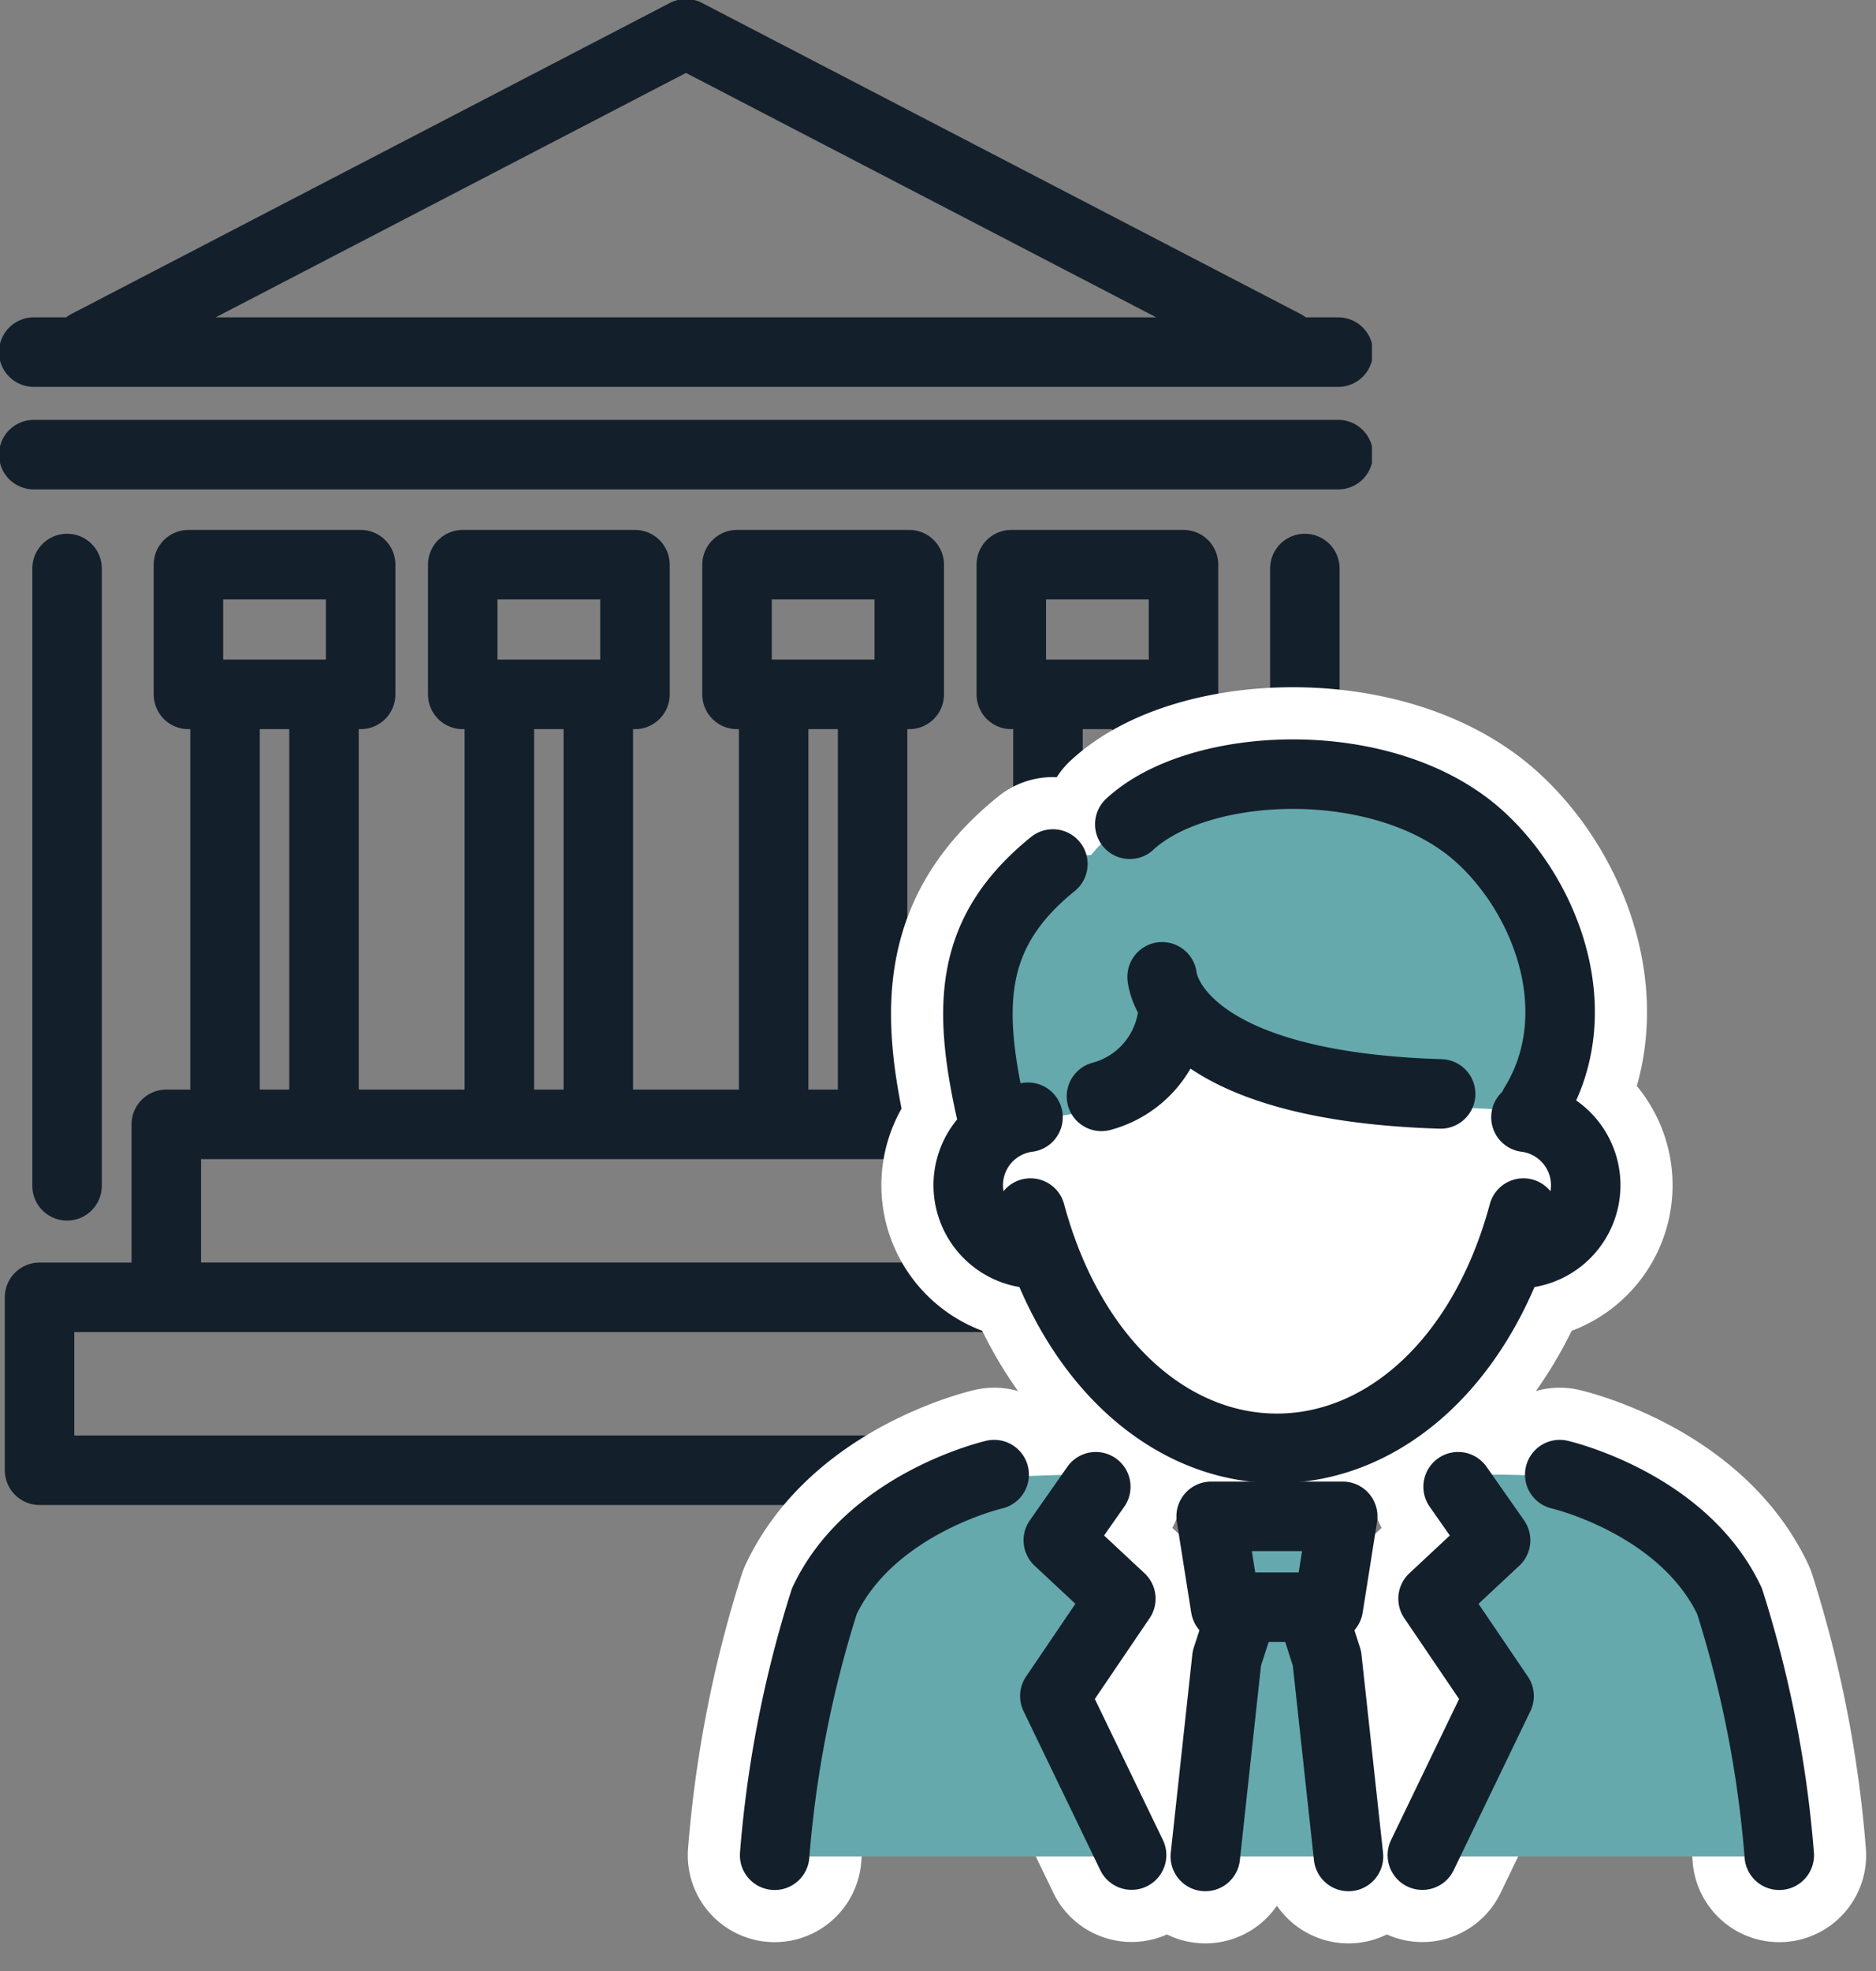
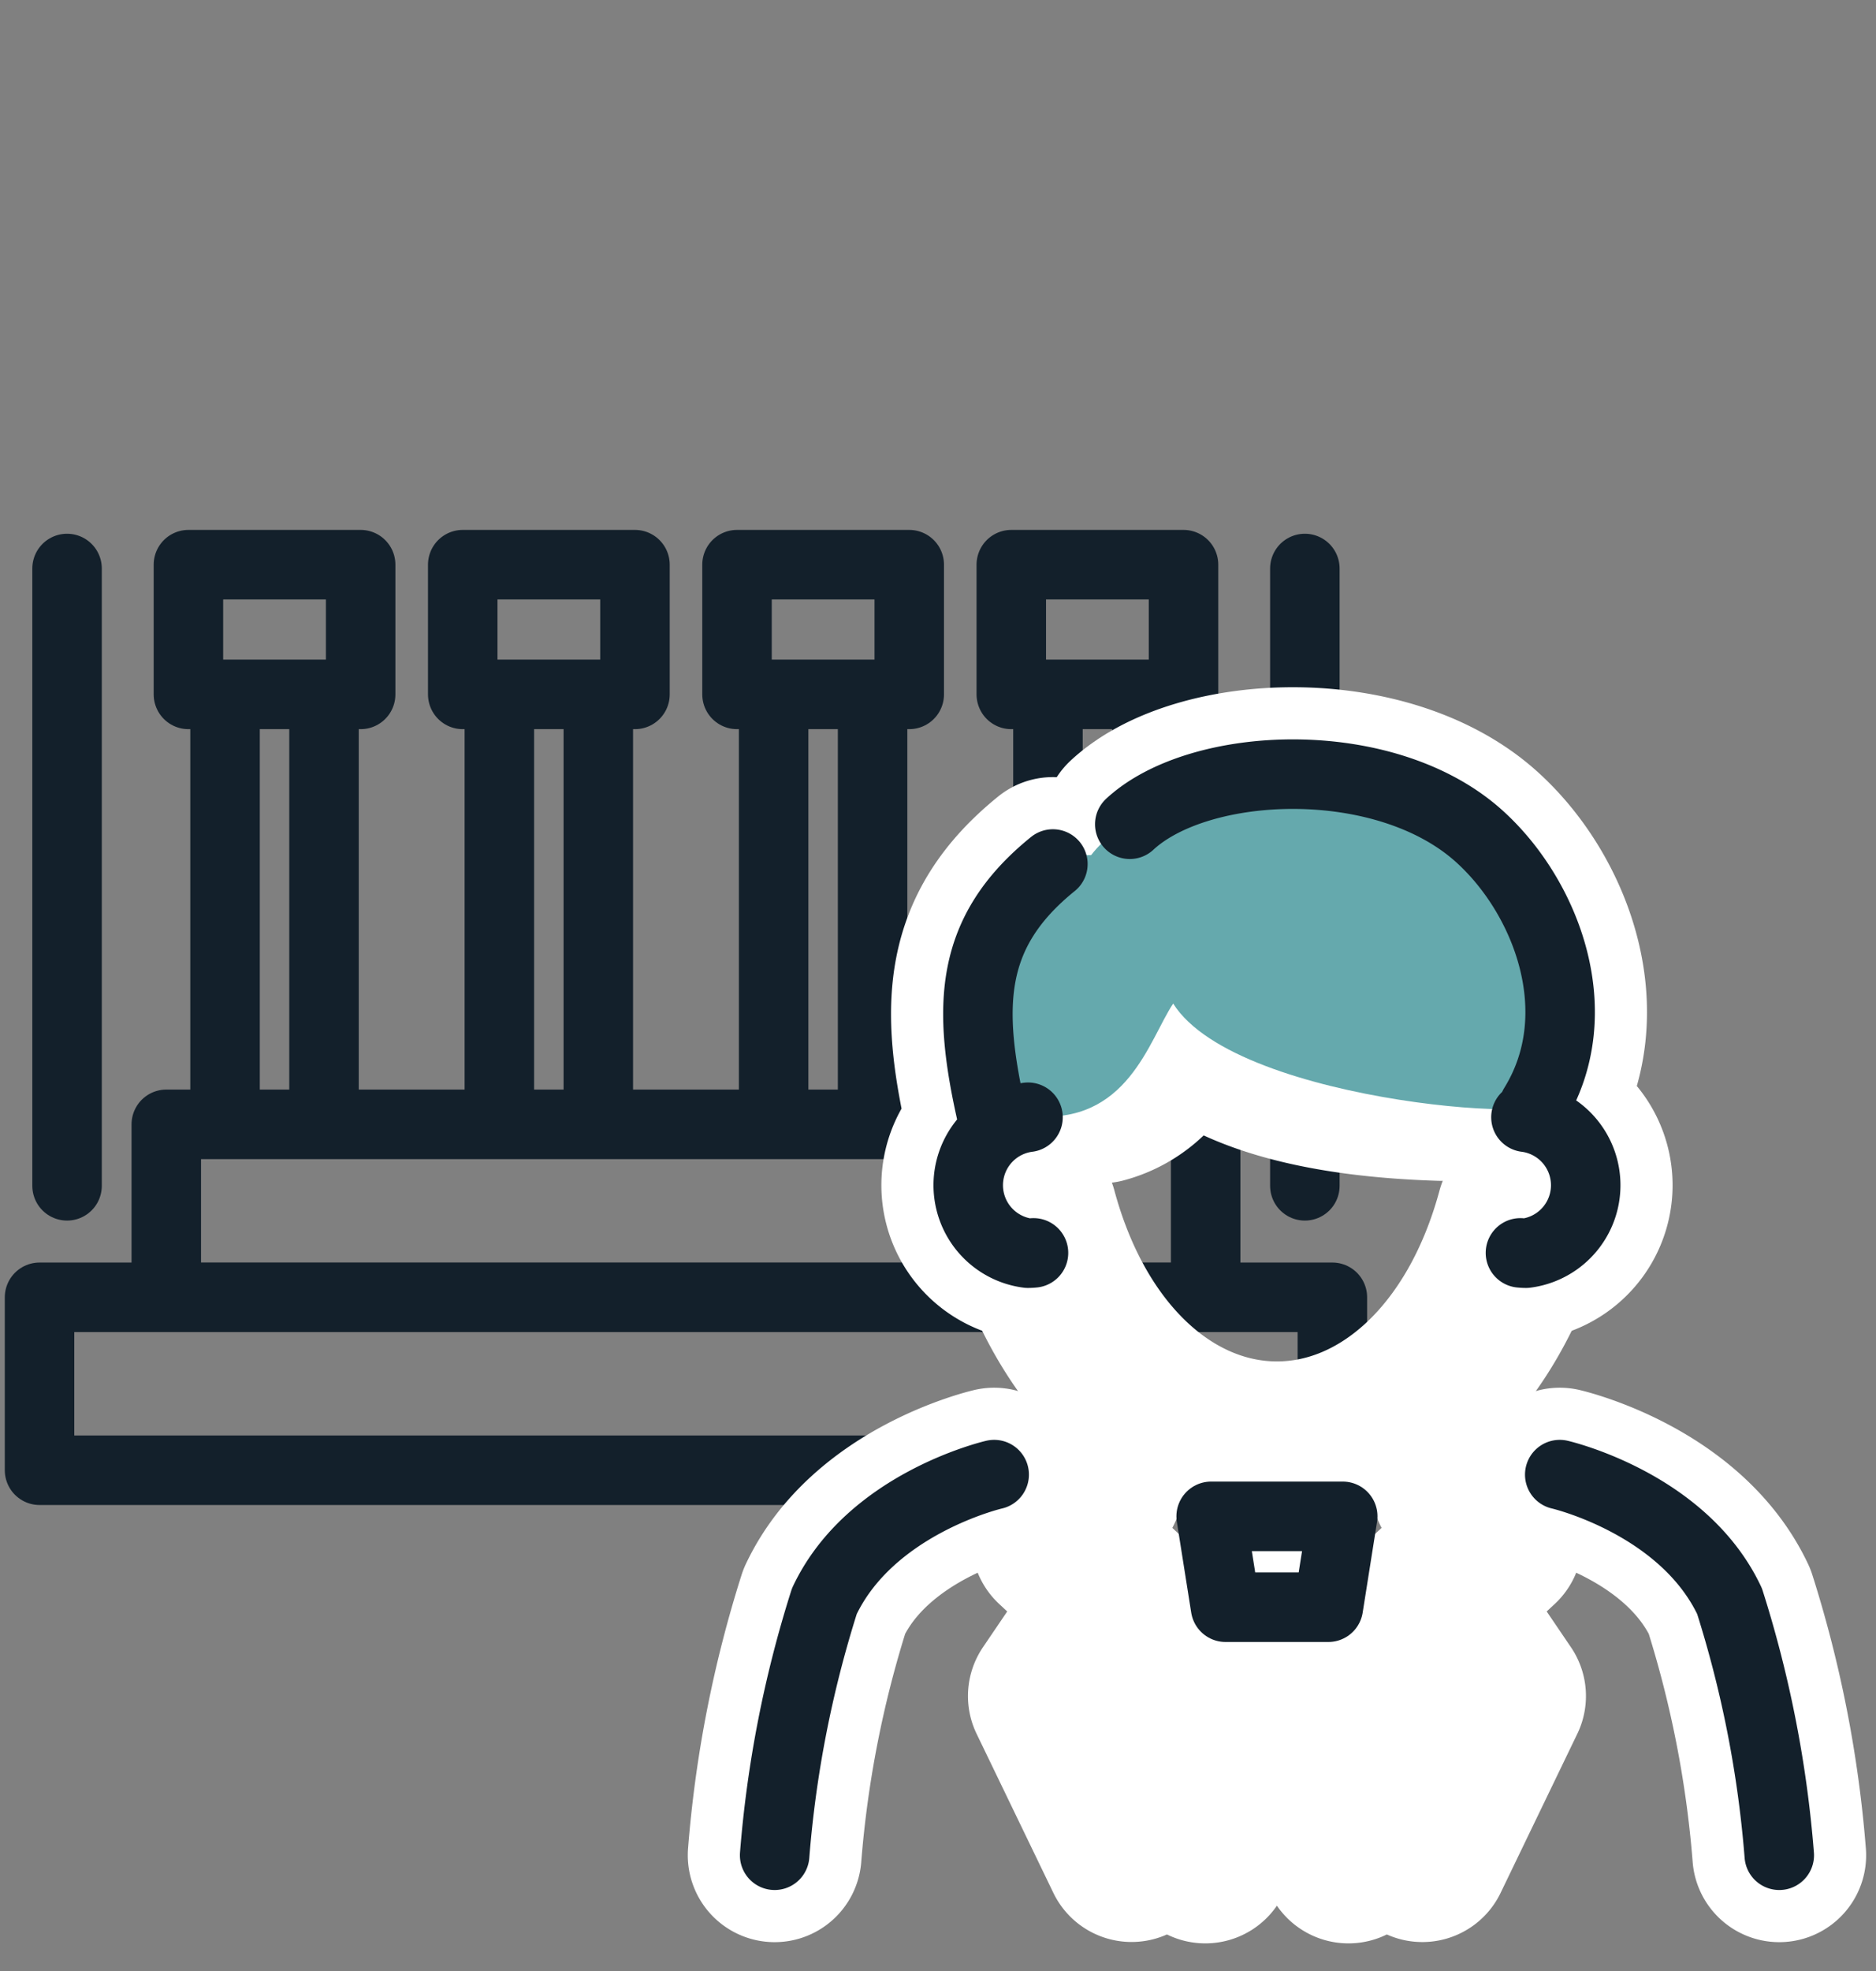
<svg xmlns="http://www.w3.org/2000/svg" width="53.993" height="56.698">
  <rect width="100%" height="100%" fill="#808080" stroke="none" />
  <defs>
    <clipPath id="a">
      <path fill="none" stroke="#13202b" stroke-width="2" d="M0 0h39.486v43.259H0z" />
    </clipPath>
  </defs>
  <g fill="none" stroke="#13202b" stroke-linecap="round" stroke-linejoin="round" stroke-width="2">
    <g clip-path="url(#a)">
-       <path d="M36.974 9.921L19.743.971 2.511 9.921m-1.54.207h37.545M.971 13.077h37.545" />
-     </g>
+       </g>
    <path d="M5.423 16.242h4.957v3.731H5.423zm1.054 3.731h2.848V32.34H6.477zm6.841-3.731h4.957v3.731h-4.957zm1.054 3.731h2.848V32.34h-2.848zm6.84-3.731h4.957v3.731h-4.957zm1.054 3.731h2.848V32.34h-2.848zm6.84-3.731h4.957v3.731h-4.957zm1.055 3.731h2.848V32.34h-2.848zM4.786 32.34H34.7v4.974H4.786zm-3.648 4.975h37.209v4.974H1.138zm.792-20.963v17.756m35.625-17.756v17.756" />
  </g>
-   <path d="M29.248 38.288l-2.966-3.951 1.4-4.408 3.415-5.622 8.064-1.845 6.2 4.519-.583 6.063-2.55 5.244-2.095 2.429-4.375 3.335z" fill="#fff" />
  <path d="M34.69 53.398l.62-5.7.434-1.334m3.067 7.034l-.62-5.7-.431-1.34m-6.222-3.594l-1.079 1.54 1.8 1.68-1.9 2.8 2.209 4.574m9.398-10.594l1.079 1.54-1.8 1.68 1.9 2.8-2.208 4.576m.526-21.895c-7.81-.237-8.016-3.368-8.016-3.368m.29 1.193a2.794 2.794 0 01-2.036 2.245m12.144 3.357c-1.161 4.3-4.03 6.767-7.093 6.767s-5.931-2.462-7.093-6.767" fill="none" stroke="#fff" stroke-linecap="round" stroke-linejoin="round" stroke-width="5" />
  <path d="M29.587 32.136a1.971 1.971 0 000 3.91 1.548 1.548 0 00.158-.009m14.173-3.901a1.971 1.971 0 010 3.91 1.548 1.548 0 01-.158-.009m-15.203-3.905c-.733-3.193-.676-5.321 1.746-7.28m13.843 6.964c1.643-2.656.375-6.008-1.571-7.762-2.717-2.449-8.062-2.2-10.059-.346m18.693 29.655a32.6 32.6 0 00-1.431-7.308c-1.331-2.821-4.887-3.64-4.887-3.64M22.295 53.363a32.6 32.6 0 011.431-7.308c1.331-2.821 4.887-3.64 4.887-3.64" fill="none" stroke="#fff" stroke-linecap="round" stroke-linejoin="round" stroke-width="5" />
-   <path d="M34.858 53.398l.952-7.058-.952-2.663h4.105l-1.288 2.663.965 7.058zm-12.14 0s-.166-9.978 5.945-10.9c3.828-.187 3.192 0 3.192 0l-1.225 1.968 1.226 1.9-1.226 2.49 1.83 4.542zm28.741 0s.166-9.978-5.945-10.9c-3.828-.187-3.192 0-3.192 0l1.225 1.968-1.226 1.9 1.226 2.49-1.83 4.542z" fill="#65a9ad" />
  <path d="M38.231 46.229h-2.959l-.414-2.614h3.787z" fill="none" stroke="#13202b" stroke-linecap="round" stroke-linejoin="round" stroke-width="2" />
  <path d="M33.765 28.866c-.7 1.05-1.312 3.507-4.062 3.231-2.546-1.879-1.079-7.6 1.7-7.5 1.558-2.031 7.455-3.772 10.663-1.068s3.357 5.856 2.218 8.03c1.468.825-8.654.27-10.519-2.693z" fill="#65a9ad" />
-   <path d="M34.69 53.398l.62-5.7.434-1.334m3.067 7.034l-.62-5.7-.431-1.34m-6.222-3.594l-1.079 1.54 1.8 1.68-1.9 2.8 2.209 4.574m9.398-10.594l1.079 1.54-1.8 1.68 1.9 2.8-2.208 4.576m.526-21.895c-7.81-.237-8.016-3.368-8.016-3.368m.29 1.193a2.794 2.794 0 01-2.036 2.245m12.144 3.357c-1.161 4.3-4.03 6.767-7.093 6.767s-5.931-2.462-7.093-6.767" fill="none" stroke="#13202b" stroke-linecap="round" stroke-linejoin="round" stroke-width="2" />
  <path d="M29.587 32.136a1.971 1.971 0 000 3.91 1.548 1.548 0 00.158-.009m14.173-3.901a1.971 1.971 0 010 3.91 1.548 1.548 0 01-.158-.009m-15.203-3.905c-.733-3.193-.676-5.321 1.746-7.28m13.843 6.964c1.643-2.656.375-6.008-1.571-7.762-2.717-2.449-8.062-2.2-10.059-.346m18.693 29.655a32.6 32.6 0 00-1.431-7.308c-1.331-2.821-4.887-3.64-4.887-3.64M22.295 53.363a32.6 32.6 0 011.431-7.308c1.331-2.821 4.887-3.64 4.887-3.64" fill="none" stroke="#13202b" stroke-linecap="round" stroke-linejoin="round" stroke-width="2" />
</svg>